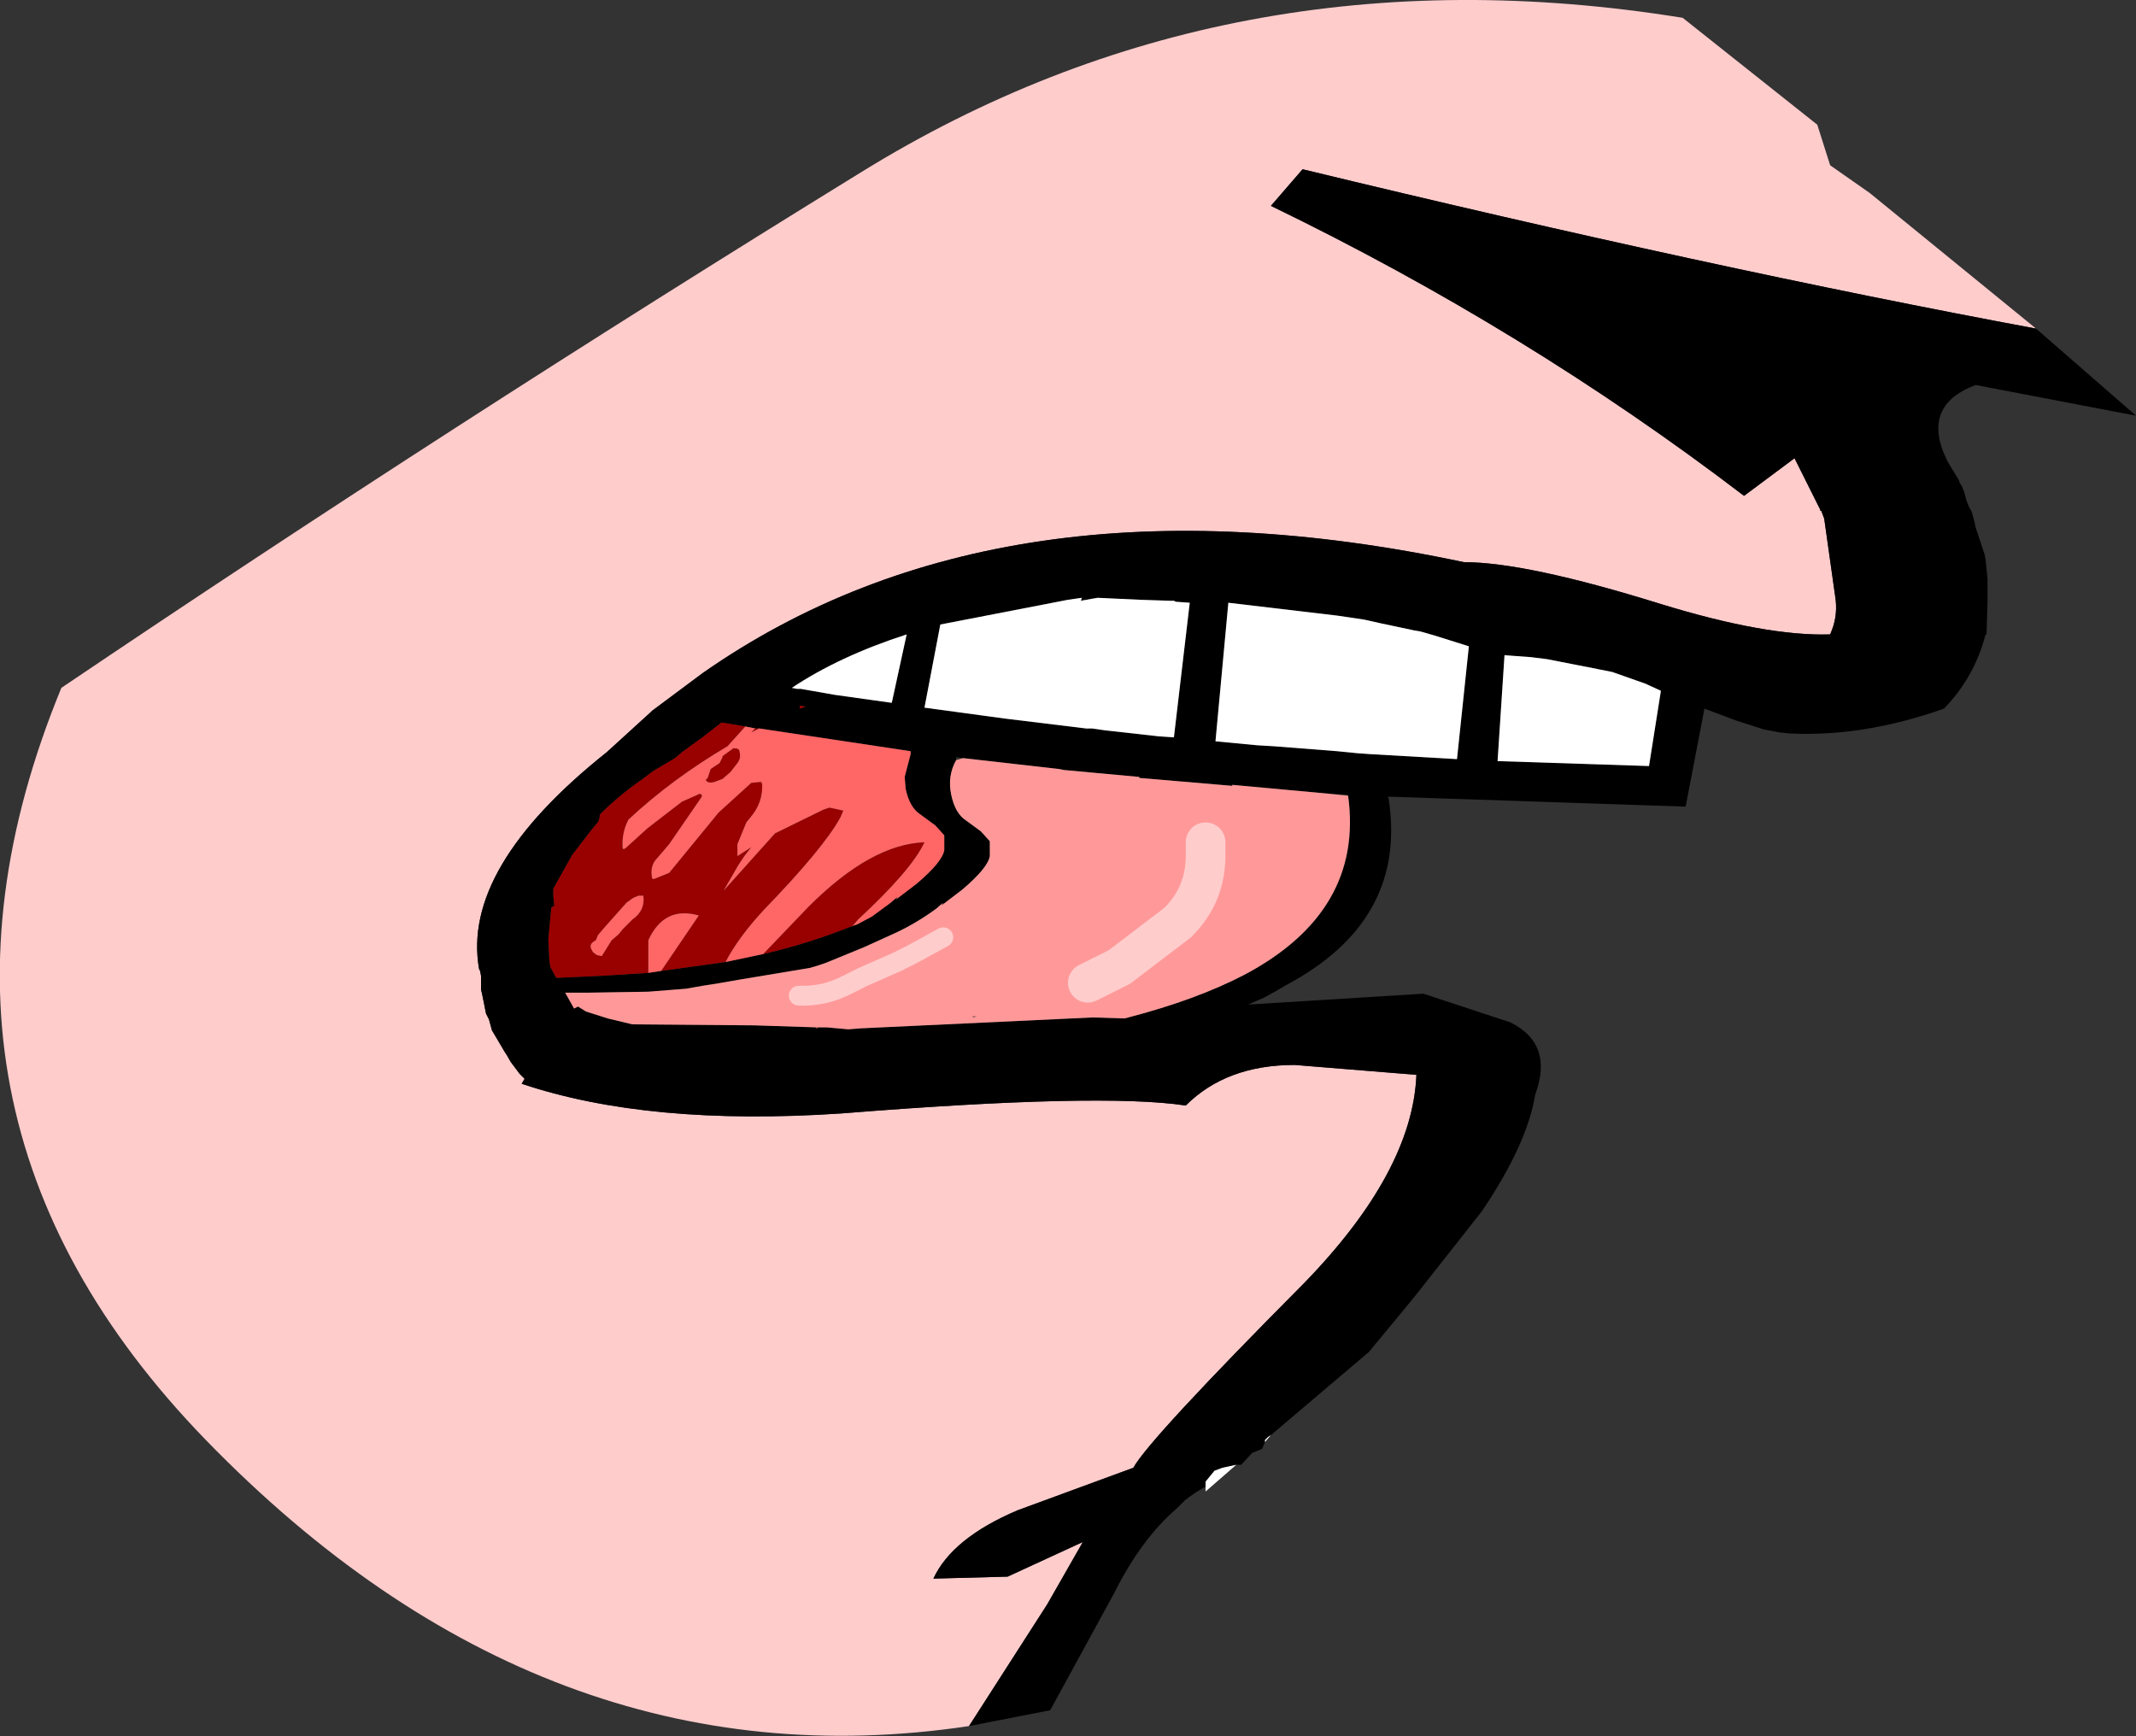
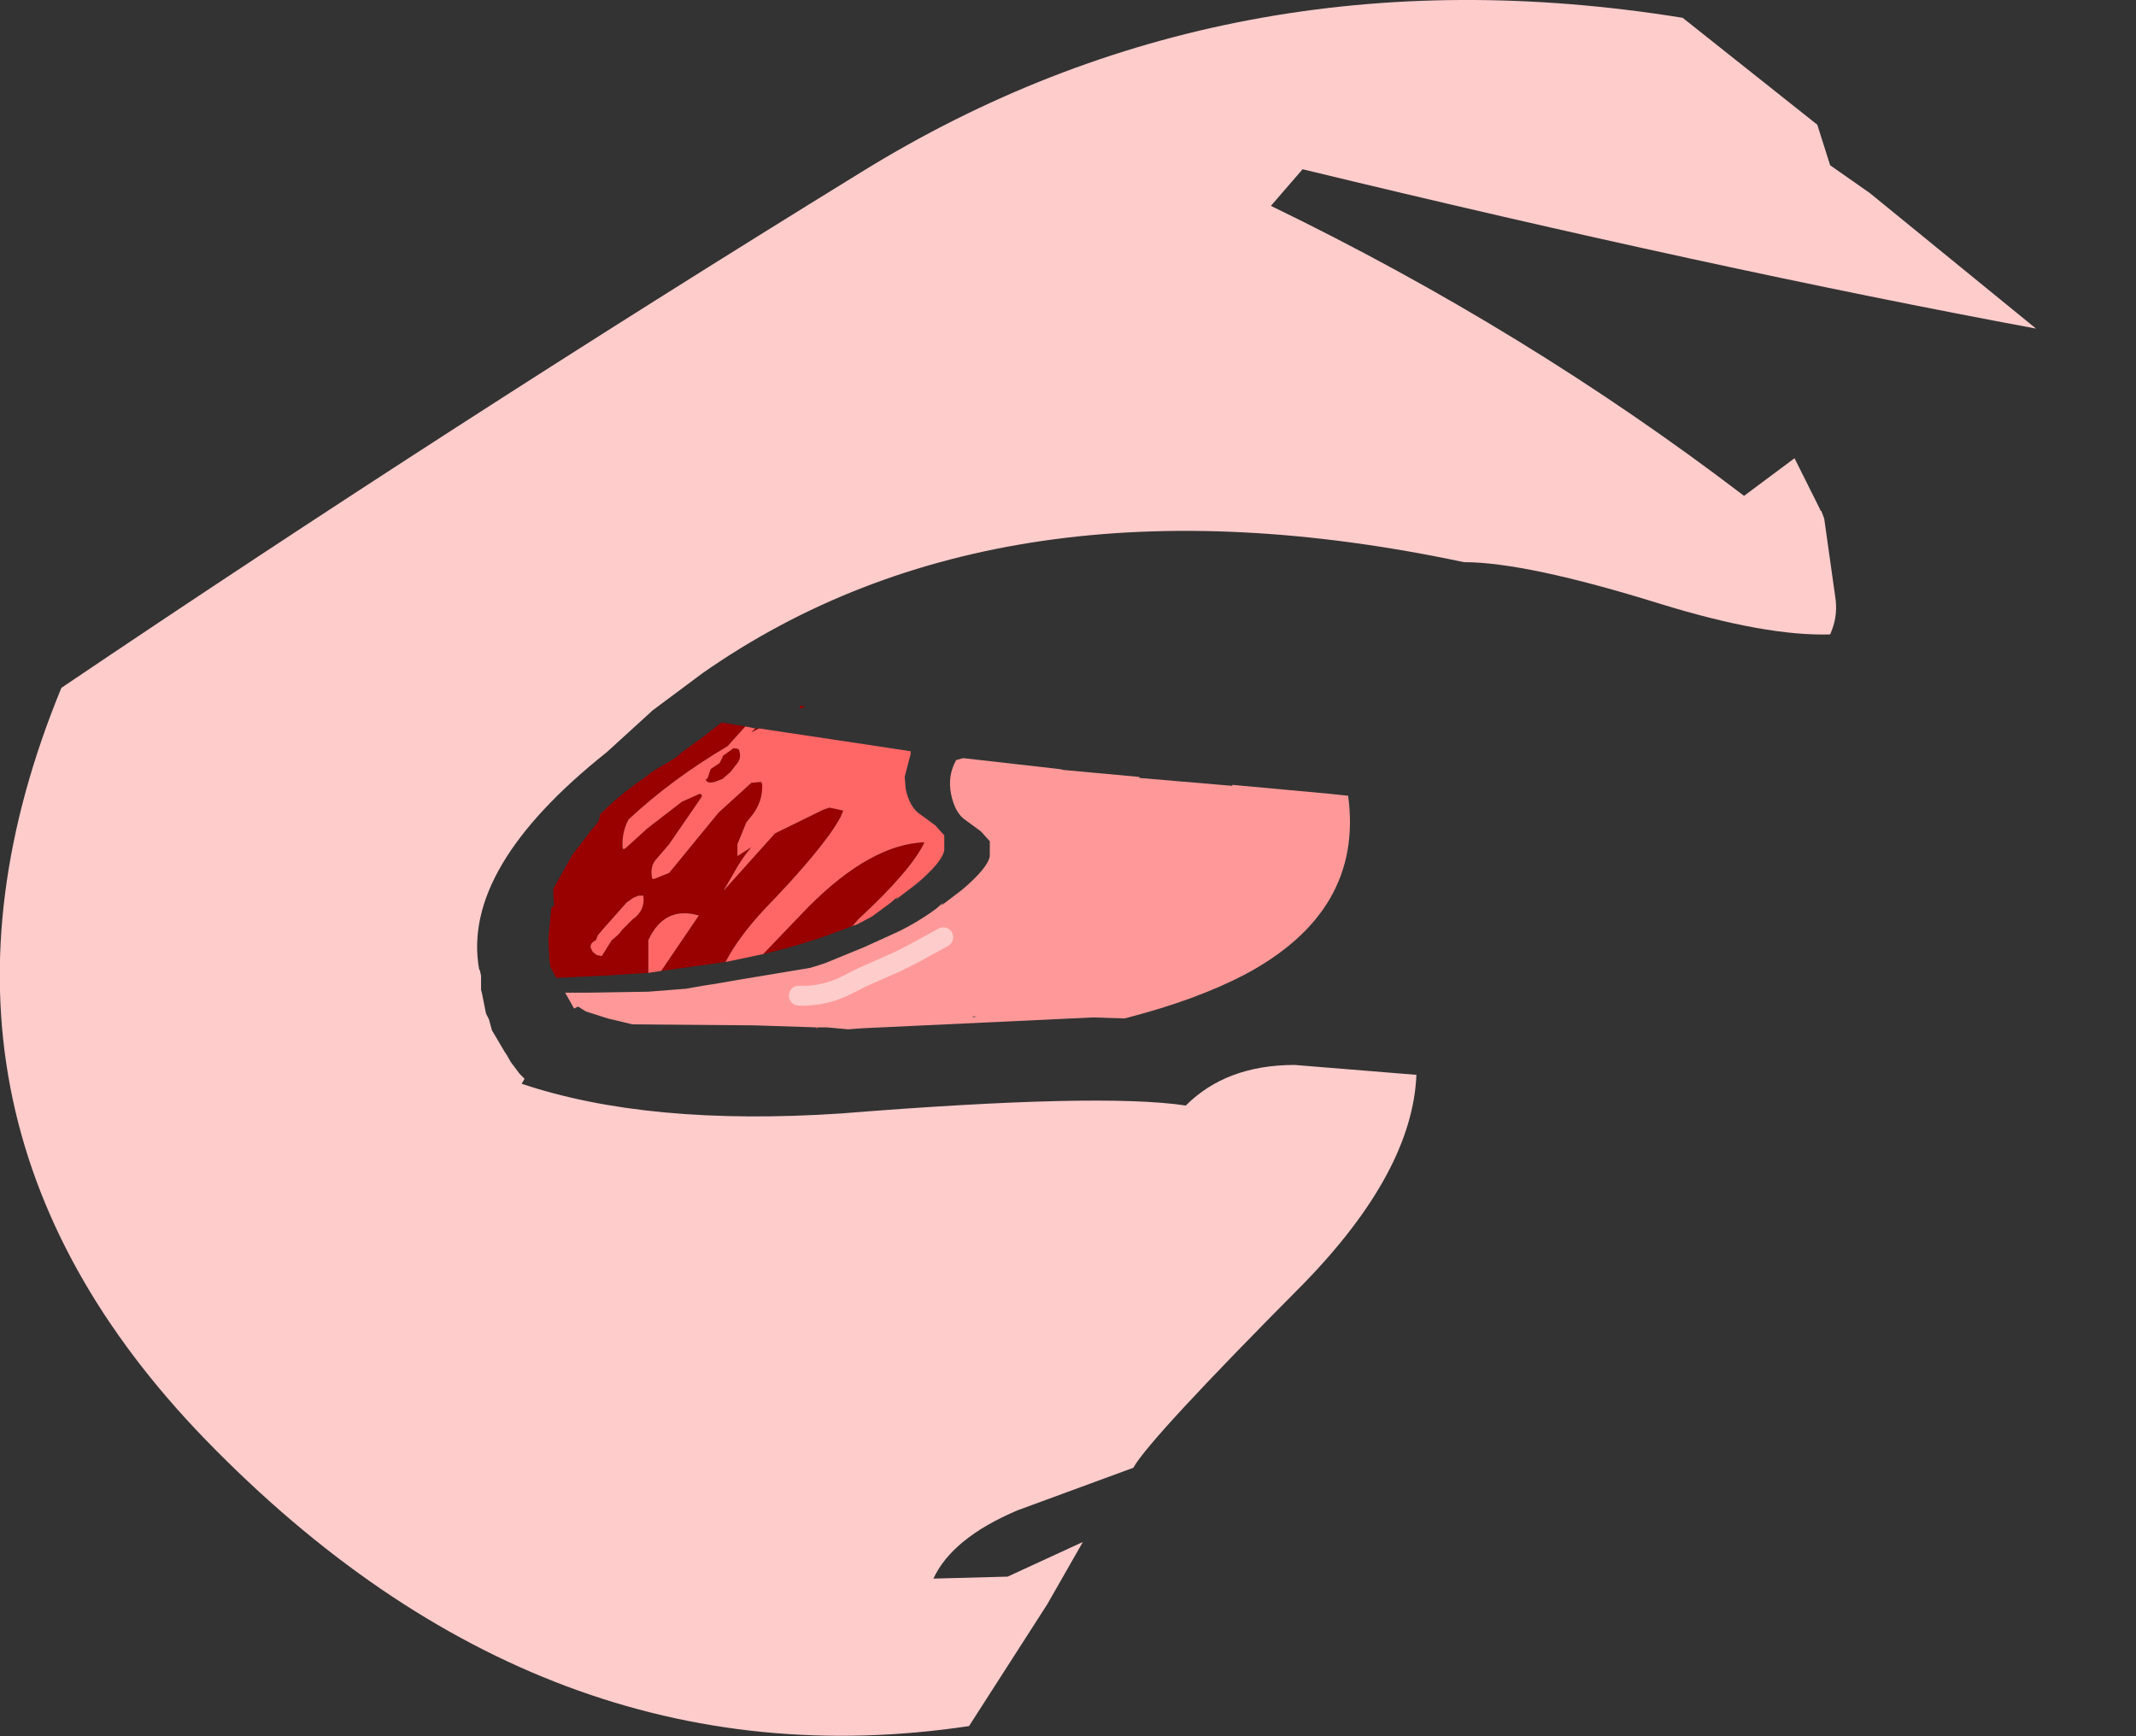
<svg xmlns="http://www.w3.org/2000/svg" height="87.7px" width="107.9px">
  <rect width="100%" height="100%" fill="#333333" stroke="none" />
  <g transform="matrix(1.0, 0.0, 0.0, 1.0, 53.95, 43.85)">
    <path d="M-5.0 43.35 Q-26.4 46.55 -43.55 28.9 -59.65 12.3 -50.85 -9.1 -31.15 -22.4 -10.45 -35.15 8.15 -46.65 31.05 -42.95 L37.85 -37.55 38.5 -35.5 40.5 -34.1 48.9 -27.25 Q32.5 -30.3 11.85 -35.3 L10.25 -33.45 Q23.15 -27.2 34.15 -18.8 L36.7 -20.7 38.0 -18.1 38.0 -18.05 38.05 -18.05 38.2 -17.65 38.75 -13.75 Q38.9 -12.85 38.6 -12.05 L38.5 -11.8 Q35.25 -11.7 29.9 -13.35 23.15 -15.45 20.0 -15.45 -3.35 -20.4 -18.45 -9.85 L-21.0 -7.95 -21.05 -7.9 -23.3 -5.85 Q-30.65 0.0 -29.75 5.1 L-29.7 5.2 -29.65 5.45 -29.65 5.95 -29.65 6.15 -29.6 6.35 -29.4 7.35 -29.25 7.65 -29.1 8.2 -28.45 9.3 -28.35 9.45 -28.15 9.8 -27.7 10.4 -27.45 10.65 -27.6 10.9 Q-21.2 13.05 -11.45 12.4 1.65 11.35 5.95 12.0 8.0 9.95 11.45 9.95 L17.6 10.45 Q17.4 15.35 11.9 21.0 4.1 28.85 3.3 30.3 L-2.55 32.45 Q-5.85 33.85 -6.8 35.9 L-3.05 35.8 0.75 34.05 -1.05 37.2 -5.0 43.35" fill="#ffcccc" fill-rule="evenodd" stroke="none" />
-     <path d="M-5.0 43.35 L-1.05 37.2 0.75 34.05 -3.05 35.8 -6.8 35.9 Q-5.85 33.85 -2.55 32.45 L3.3 30.3 Q4.1 28.85 11.9 21.0 17.4 15.35 17.6 10.45 L11.45 9.95 Q8.0 9.95 5.95 12.0 1.65 11.35 -11.45 12.4 -21.2 13.05 -27.6 10.9 L-27.45 10.65 -27.7 10.4 -28.15 9.8 -28.35 9.45 -28.45 9.3 -29.1 8.2 -29.25 7.65 -29.4 7.35 -29.6 6.35 -29.65 6.15 -29.65 5.95 -29.65 5.45 -29.7 5.2 -29.75 5.1 Q-30.65 0.0 -23.3 -5.85 L-21.05 -7.9 -21.0 -7.95 -18.45 -9.85 Q-3.35 -20.4 20.0 -15.45 23.15 -15.45 29.9 -13.35 35.25 -11.7 38.5 -11.8 L38.6 -12.05 Q38.9 -12.85 38.75 -13.75 L38.2 -17.65 38.05 -18.05 38.0 -18.05 38.0 -18.1 36.7 -20.7 34.15 -18.8 Q23.15 -27.2 10.25 -33.45 L11.85 -35.3 Q32.5 -30.3 48.9 -27.25 L53.95 -22.85 45.85 -24.4 Q43.3 -23.45 44.2 -21.05 L44.45 -20.5 45.0 -19.6 45.05 -19.45 45.15 -19.3 45.25 -19.05 45.3 -18.9 Q45.4 -18.4 45.65 -18.0 L45.8 -17.45 45.85 -17.2 46.2 -16.15 46.3 -15.85 46.35 -15.6 46.45 -14.6 46.45 -13.45 46.4 -11.8 46.35 -11.8 Q45.8 -9.65 44.25 -8.05 40.15 -6.6 36.4 -6.8 L35.95 -6.85 35.15 -7.0 33.75 -7.45 32.15 -8.05 31.2 -3.1 16.35 -3.6 16.15 -3.6 16.2 -3.5 16.25 -3.1 Q16.95 2.75 11.05 5.9 L10.45 6.25 9.9 6.55 9.1 6.9 17.95 6.35 22.35 7.8 Q24.55 8.9 23.6 11.45 23.2 13.95 20.9 17.35 L17.55 21.6 17.1 22.15 15.2 24.45 10.25 28.65 10.1 28.75 9.95 28.9 9.95 29.0 9.8 29.35 9.3 29.55 8.75 30.15 8.5 30.15 7.8 30.3 7.4 30.45 6.95 31.0 6.95 31.25 Q6.4 31.55 5.9 31.95 L5.6 32.25 5.5 32.35 Q3.7 33.9 2.35 36.6 L-0.9 42.55 -5.0 43.35 M1.2 -7.05 L1.9 -6.95 4.6 -6.65 5.35 -6.6 6.15 -13.4 5.45 -13.45 5.35 -13.5 5.15 -13.5 3.65 -13.55 1.5 -13.65 1.2 -13.6 0.65 -13.5 0.7 -13.65 0.0 -13.55 -6.45 -12.3 -7.25 -8.1 -3.2 -7.55 0.9 -7.05 0.9 -7.0 1.2 -7.05 M14.95 -12.55 L13.6 -12.75 8.1 -13.4 7.45 -6.4 9.55 -6.2 10.4 -6.15 13.6 -5.9 14.6 -5.8 15.3 -5.75 19.65 -5.5 20.25 -11.2 18.5 -11.75 17.8 -11.95 17.5 -12.0 15.85 -12.35 14.95 -12.55 M13.2 -3.75 L8.3 -4.2 8.3 -4.15 3.6 -4.55 3.6 -4.6 -0.2 -4.95 -0.45 -5.0 -5.3 -5.55 -5.65 -5.6 -5.65 -5.45 Q-6.1 -4.65 -5.9 -3.7 -5.7 -2.75 -5.15 -2.4 L-4.4 -1.85 -3.95 -1.35 -3.95 -0.6 Q-4.05 0.0 -5.35 1.1 L-6.4 1.9 Q-6.15 1.6 -6.65 2.05 -7.6 2.75 -8.65 3.25 L-10.3 4.0 -12.25 4.8 -12.7 4.95 -13.05 5.05 -16.65 5.65 -17.8 5.85 -18.45 5.95 -19.3 6.1 -21.2 6.25 -24.3 6.3 -25.4 6.3 -24.95 7.1 -24.75 7.0 -24.35 7.25 -23.25 7.6 -22.0 7.9 -15.85 7.95 -12.75 8.05 -12.7 8.1 -12.6 8.05 -12.2 8.05 -11.1 8.15 -10.45 8.1 1.25 7.55 2.85 7.6 3.05 7.55 Q6.5 6.65 8.9 5.4 14.95 2.2 14.15 -3.65 L14.15 -3.7 13.2 -3.75 M27.5 -9.9 L26.5 -10.1 24.2 -10.55 23.4 -10.65 22.05 -10.75 21.7 -5.4 29.35 -5.15 29.95 -8.95 Q29.85 -9.0 29.85 -9.0 L29.3 -9.25 29.2 -9.3 27.5 -9.9 M-16.3 -7.15 L-17.5 -7.35 -18.4 -6.65 -19.5 -5.85 -19.85 -5.55 -20.95 -4.9 -21.55 -4.45 Q-22.7 -3.65 -23.65 -2.7 -23.65 -2.4 -23.8 -2.25 L-24.05 -1.95 -25.05 -0.65 -26.0 1.05 -26.0 1.4 -25.95 1.9 -26.1 2.0 -26.25 3.6 -26.2 4.65 -26.15 5.0 -25.85 5.55 -23.65 5.45 -21.2 5.3 -20.55 5.2 -17.3 4.75 -15.4 4.35 Q-13.05 3.8 -10.95 2.95 L-10.65 2.85 -9.9 2.45 -8.95 1.75 Q-8.45 1.3 -8.7 1.6 L-7.65 0.8 Q-6.35 -0.3 -6.25 -0.9 L-6.25 -1.65 -6.7 -2.15 -7.45 -2.7 Q-8.0 -3.05 -8.2 -4.0 L-8.25 -4.6 -7.95 -5.75 -7.95 -5.9 -15.6 -7.05 -15.8 -7.05 -16.3 -7.15 M-13.5 -9.05 L-11.8 -8.75 -8.95 -8.35 -8.9 -8.35 -8.15 -11.8 Q-11.55 -10.7 -13.95 -9.1 L-13.7 -9.05 -13.5 -9.05 M-13.55 -8.05 L-13.25 -8.15 -13.55 -8.2 -13.55 -8.05 M-4.6 7.5 L-4.85 7.55 -4.8 7.55 -4.8 7.5 -4.6 7.5" fill="#000000" fill-rule="evenodd" stroke="none" />
-     <path d="M10.25 28.65 L9.95 29.0 9.95 28.9 10.1 28.75 10.25 28.65 M8.5 30.15 L6.95 31.5 6.95 31.25 6.95 31.0 7.4 30.45 7.8 30.3 8.5 30.15 M14.95 -12.55 L15.85 -12.35 17.5 -12.0 17.8 -11.95 18.5 -11.75 20.25 -11.2 19.65 -5.5 15.3 -5.75 14.6 -5.8 13.6 -5.9 10.4 -6.15 9.55 -6.2 7.45 -6.4 8.1 -13.4 13.6 -12.75 14.95 -12.55 M0.9 -7.05 L-3.2 -7.55 -7.25 -8.1 -6.45 -12.3 0.0 -13.55 0.7 -13.65 0.65 -13.5 1.2 -13.6 1.5 -13.65 3.65 -13.55 5.15 -13.5 5.35 -13.5 5.45 -13.45 6.15 -13.4 5.35 -6.6 4.6 -6.65 1.9 -6.95 1.2 -7.05 0.9 -7.05 M27.5 -9.9 L29.2 -9.3 29.3 -9.25 29.85 -9.0 Q29.85 -9.0 29.95 -8.95 L29.35 -5.15 21.7 -5.4 22.05 -10.75 23.4 -10.65 24.2 -10.55 26.5 -10.1 27.5 -9.9 M-13.5 -9.05 L-13.7 -9.05 -13.95 -9.1 Q-11.55 -10.7 -8.15 -11.8 L-8.9 -8.35 -8.95 -8.35 -11.8 -8.75 -13.5 -9.05" fill="#ffffff" fill-rule="evenodd" stroke="none" />
    <path d="M-5.3 -5.55 L-0.45 -5.0 -0.2 -4.95 3.6 -4.6 3.6 -4.55 8.3 -4.15 8.3 -4.2 13.2 -3.75 14.15 -3.65 Q14.95 2.2 8.9 5.4 6.5 6.65 3.05 7.55 L2.85 7.6 1.25 7.55 -10.45 8.1 -11.1 8.15 -12.2 8.05 -12.6 8.05 -12.75 8.05 -15.85 7.95 -22.0 7.9 -23.25 7.6 -24.35 7.25 -24.75 7.0 -24.95 7.1 -25.4 6.3 -24.3 6.3 -21.2 6.25 -19.3 6.1 -18.45 5.95 -17.8 5.85 -16.65 5.65 -13.05 5.05 -12.7 4.95 -12.25 4.8 -10.3 4.0 -8.65 3.25 Q-7.6 2.75 -6.65 2.05 -6.15 1.6 -6.4 1.9 L-5.35 1.1 Q-4.05 0.0 -3.95 -0.6 L-3.95 -1.35 -4.4 -1.85 -5.15 -2.4 Q-5.7 -2.75 -5.9 -3.7 -6.1 -4.65 -5.65 -5.45 L-5.3 -5.55 M6.95 -1.3 L6.95 -0.75 Q7.0 1.3 5.55 2.75 L2.6 5.0 1.0 5.8 2.6 5.0 5.55 2.75 Q7.0 1.3 6.95 -0.75 L6.95 -1.3 M-6.3 3.5 L-7.85 4.35 -8.65 4.75 -10.35 5.5 -11.15 5.9 Q-12.3 6.5 -13.6 6.45 -12.3 6.5 -11.15 5.9 L-10.35 5.5 -8.65 4.75 -7.85 4.35 -6.3 3.5 M-4.6 7.5 L-4.8 7.5 -4.8 7.55 -4.85 7.55 -4.6 7.5" fill="#ff9999" fill-rule="evenodd" stroke="none" />
    <path d="M-21.2 5.3 L-23.65 5.45 -25.85 5.55 -26.15 5.0 -26.2 4.65 -26.25 3.6 -26.1 2.0 -25.95 1.9 -26.0 1.4 -26.0 1.05 -25.05 -0.65 -24.05 -1.95 -23.8 -2.25 Q-23.65 -2.4 -23.65 -2.7 -22.7 -3.65 -21.55 -4.45 L-20.95 -4.9 -19.85 -5.55 -19.5 -5.85 -18.4 -6.65 -17.5 -7.35 -16.3 -7.15 -17.2 -6.15 Q-20.0 -4.5 -22.2 -2.45 -22.55 -1.8 -22.5 -1.0 L-22.45 -0.95 -22.35 -1.0 -21.8 -1.5 -21.25 -2.0 -19.5 -3.35 -18.6 -3.75 -18.5 -3.7 -18.5 -3.6 -20.15 -1.2 -20.75 -0.5 Q-21.15 -0.1 -21.0 0.55 L-20.9 0.55 -20.15 0.25 -17.65 -2.8 -16.0 -4.3 -15.5 -4.35 -15.45 -4.25 Q-15.4 -3.3 -16.05 -2.55 L-16.25 -2.3 -16.7 -1.2 -16.7 -1.0 -16.7 -0.6 -16.0 -1.05 -16.35 -0.6 -16.65 -0.15 -17.4 1.15 -14.8 -1.75 -12.35 -2.95 -12.05 -3.05 -11.35 -2.9 -11.5 -2.55 Q-12.35 -1.0 -15.35 2.1 -16.65 3.5 -17.3 4.75 L-20.55 5.2 -18.65 2.4 Q-20.4 1.9 -21.2 3.65 L-21.2 5.3 M-15.8 -7.05 L-15.6 -7.05 -16.0 -6.85 -15.9 -6.95 -15.8 -7.05 M-10.95 2.95 Q-13.05 3.8 -15.4 4.35 L-13.1 1.95 Q-9.95 -1.2 -7.25 -1.3 -7.9 0.1 -10.6 2.6 L-10.9 2.95 -10.95 2.95 M-13.55 -8.05 L-13.55 -8.2 -13.25 -8.15 -13.55 -8.05 M-16.7 -5.3 L-17.05 -4.85 -17.45 -4.5 -17.85 -4.35 Q-18.2 -4.25 -18.3 -4.45 L-18.2 -4.55 -18.05 -5.0 -17.6 -5.3 -17.45 -5.6 -17.45 -5.65 -16.9 -6.05 Q-16.6 -6.05 -16.6 -5.9 -16.5 -5.55 -16.7 -5.3 M-21.95 1.5 L-22.3 1.75 -23.5 3.1 -23.75 3.4 -23.85 3.65 Q-24.25 3.85 -24.05 4.15 L-24.0 4.25 -23.8 4.4 -23.55 4.45 -23.05 3.65 -22.7 3.35 -22.5 3.1 -22.0 2.6 Q-21.35 2.15 -21.45 1.4 L-21.7 1.4 -21.95 1.5" fill="#990000" fill-rule="evenodd" stroke="none" />
    <path d="M-12.6 8.05 L-12.7 8.1 -12.75 8.05 -12.6 8.05 M-21.2 5.3 L-21.2 3.65 Q-20.4 1.9 -18.65 2.4 L-20.55 5.2 -21.2 5.3 M-17.3 4.75 Q-16.65 3.5 -15.35 2.1 -12.35 -1.0 -11.5 -2.55 L-11.35 -2.9 -12.05 -3.05 -12.35 -2.95 -14.8 -1.75 -17.4 1.15 -16.65 -0.15 -16.35 -0.6 -16.0 -1.05 -16.7 -0.6 -16.7 -1.0 -16.7 -1.2 -16.25 -2.3 -16.05 -2.55 Q-15.4 -3.3 -15.45 -4.25 L-15.5 -4.35 -16.0 -4.3 -17.65 -2.8 -20.15 0.25 -20.9 0.55 -21.0 0.55 Q-21.15 -0.1 -20.75 -0.5 L-20.15 -1.2 -18.5 -3.6 -18.5 -3.7 -18.6 -3.75 -19.5 -3.35 -21.25 -2.0 -21.8 -1.5 -22.35 -1.0 -22.45 -0.95 -22.5 -1.0 Q-22.55 -1.8 -22.2 -2.45 -20.0 -4.5 -17.2 -6.15 L-16.3 -7.15 -15.8 -7.05 -15.9 -6.95 -16.0 -6.85 -15.6 -7.05 -7.95 -5.9 -7.95 -5.75 -8.25 -4.6 -8.2 -4.0 Q-8.0 -3.05 -7.45 -2.7 L-6.7 -2.15 -6.25 -1.65 -6.25 -0.9 Q-6.35 -0.3 -7.65 0.8 L-8.7 1.6 Q-8.45 1.3 -8.95 1.75 L-9.9 2.45 -10.65 2.85 -10.95 2.95 -10.9 2.95 -10.6 2.6 Q-7.9 0.1 -7.25 -1.3 -9.95 -1.2 -13.1 1.95 L-15.4 4.35 -17.3 4.75 M-16.7 -5.3 Q-16.5 -5.55 -16.6 -5.9 -16.6 -6.05 -16.9 -6.05 L-17.45 -5.65 -17.45 -5.6 -17.6 -5.3 -18.05 -5.0 -18.2 -4.55 -18.3 -4.45 Q-18.2 -4.25 -17.85 -4.35 L-17.45 -4.5 -17.05 -4.85 -16.7 -5.3 M-21.95 1.5 L-21.7 1.4 -21.45 1.4 Q-21.35 2.15 -22.0 2.6 L-22.5 3.1 -22.7 3.35 -23.05 3.65 -23.55 4.45 -23.8 4.4 -24.0 4.25 -24.05 4.15 Q-24.25 3.85 -23.85 3.65 L-23.75 3.4 -23.5 3.1 -22.3 1.75 -21.95 1.5" fill="#ff6666" fill-rule="evenodd" stroke="none" />
-     <path d="M1.0 5.8 L2.6 5.0 5.55 2.75 Q7.0 1.3 6.95 -0.75 L6.95 -1.3" fill="none" stroke="#ffcccc" stroke-linecap="round" stroke-linejoin="round" stroke-width="2.0" />
    <path d="M-13.6 6.45 Q-12.3 6.5 -11.15 5.9 L-10.35 5.5 -8.65 4.75 -7.85 4.35 -6.3 3.5" fill="none" stroke="#ffcccc" stroke-linecap="round" stroke-linejoin="round" stroke-width="1.0" />
  </g>
</svg>